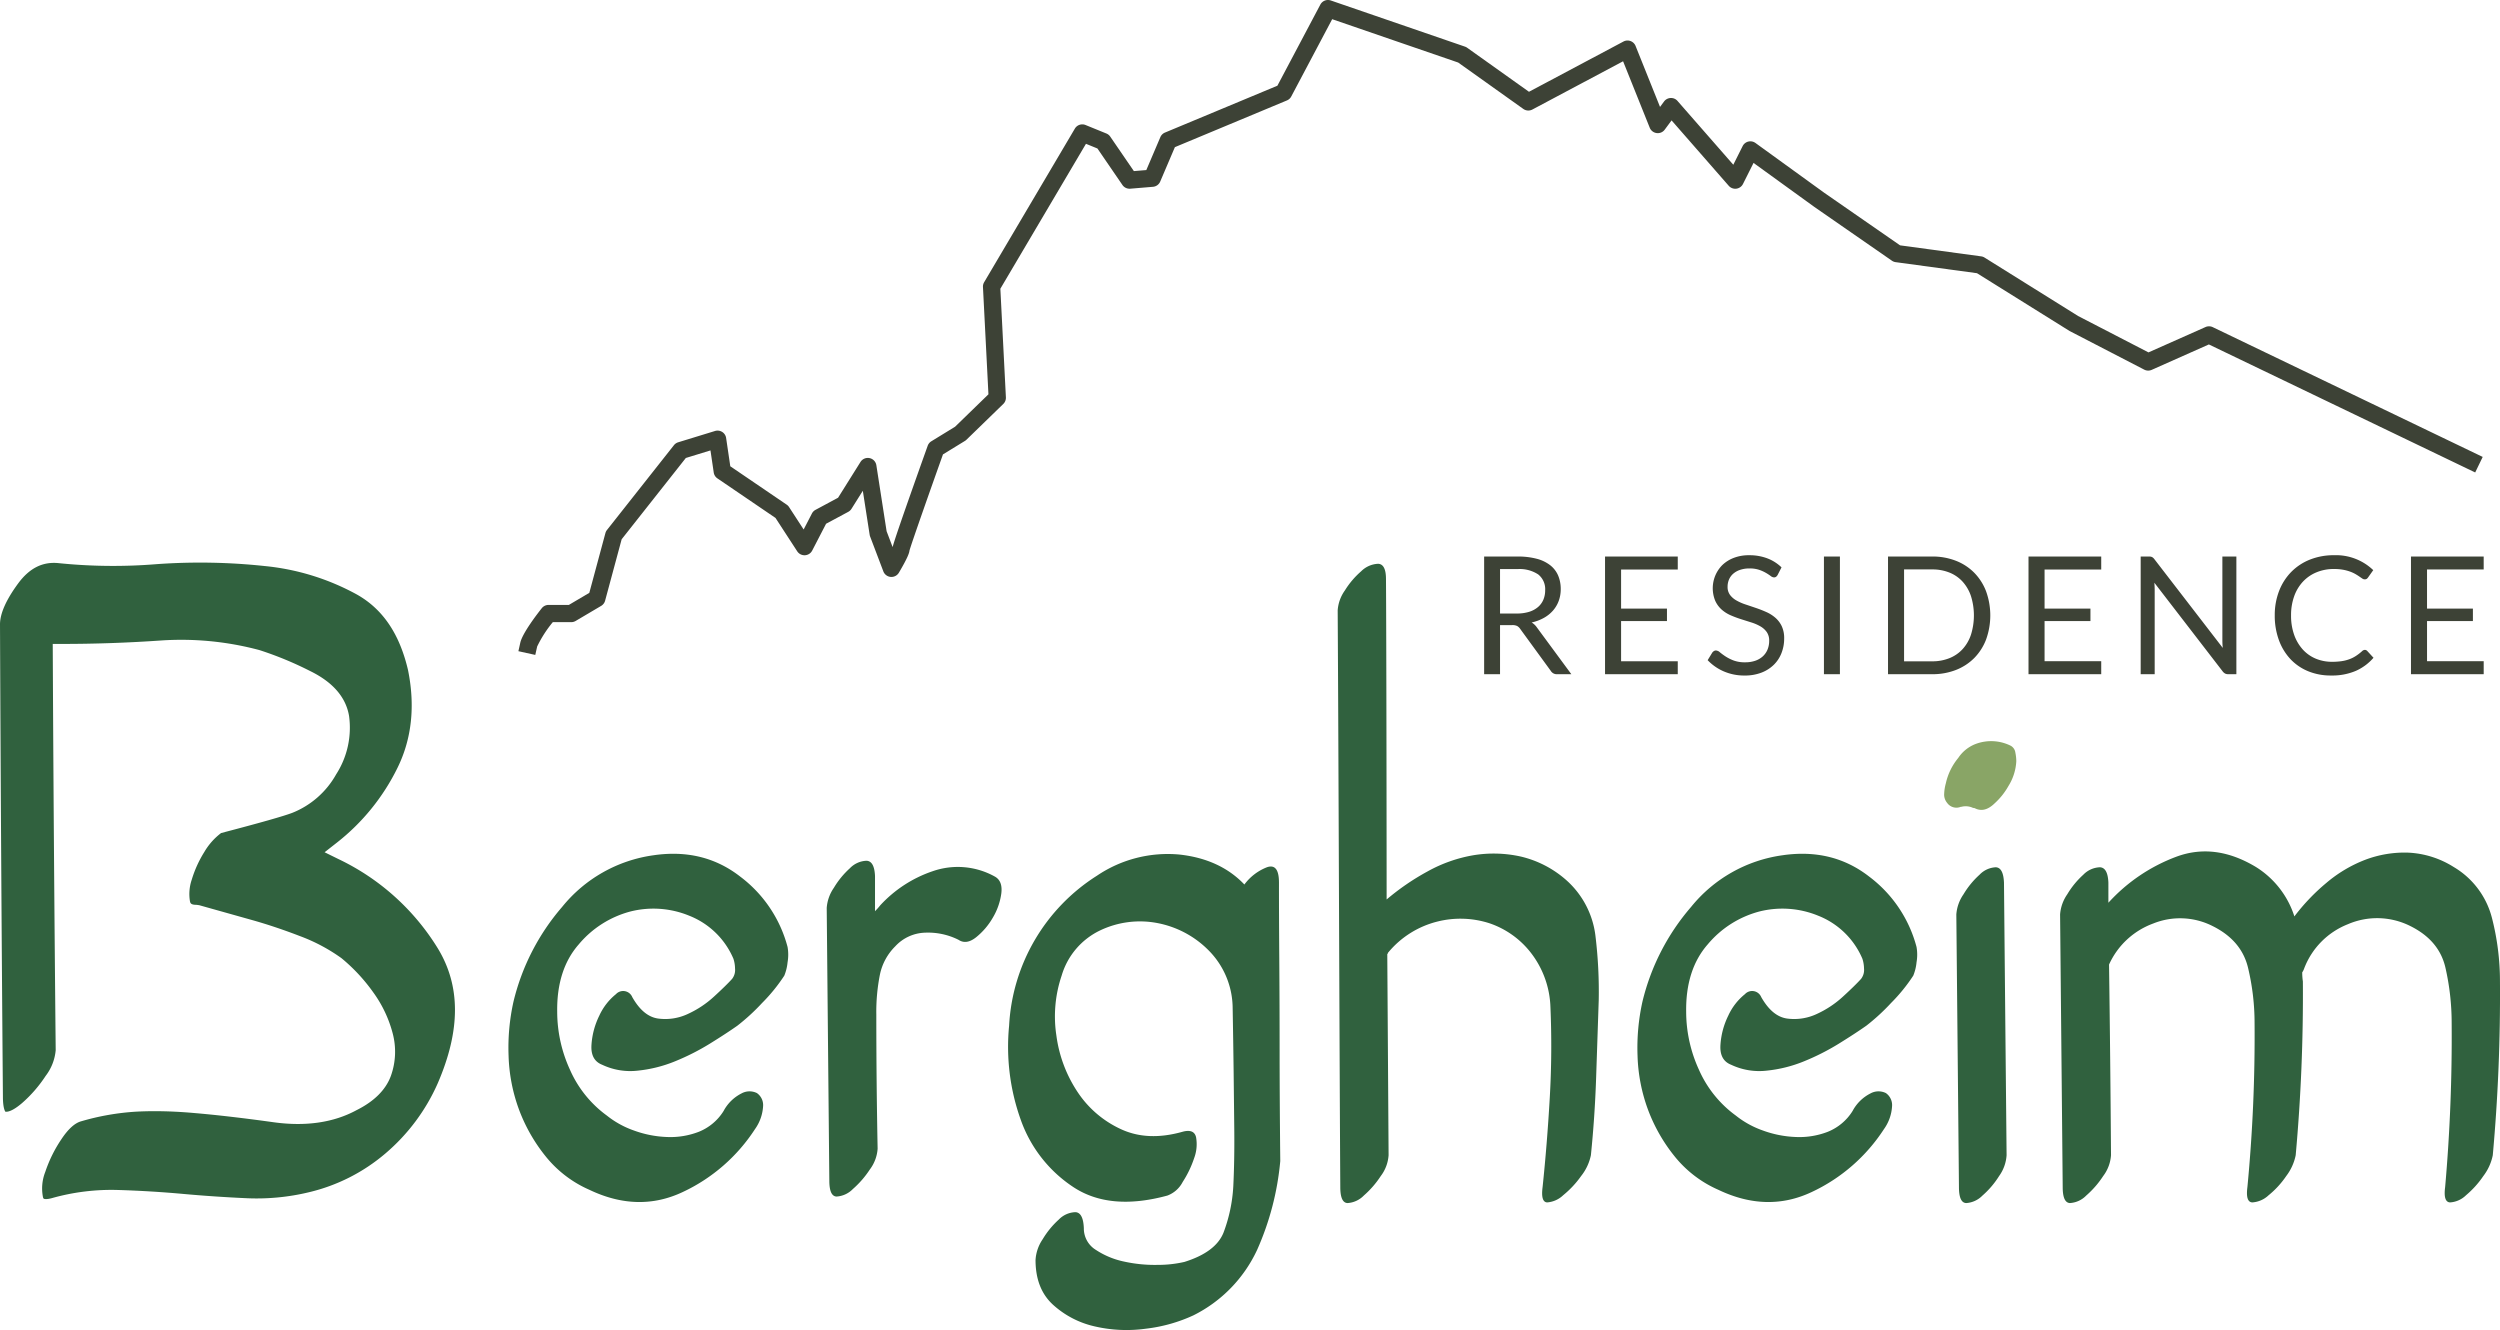
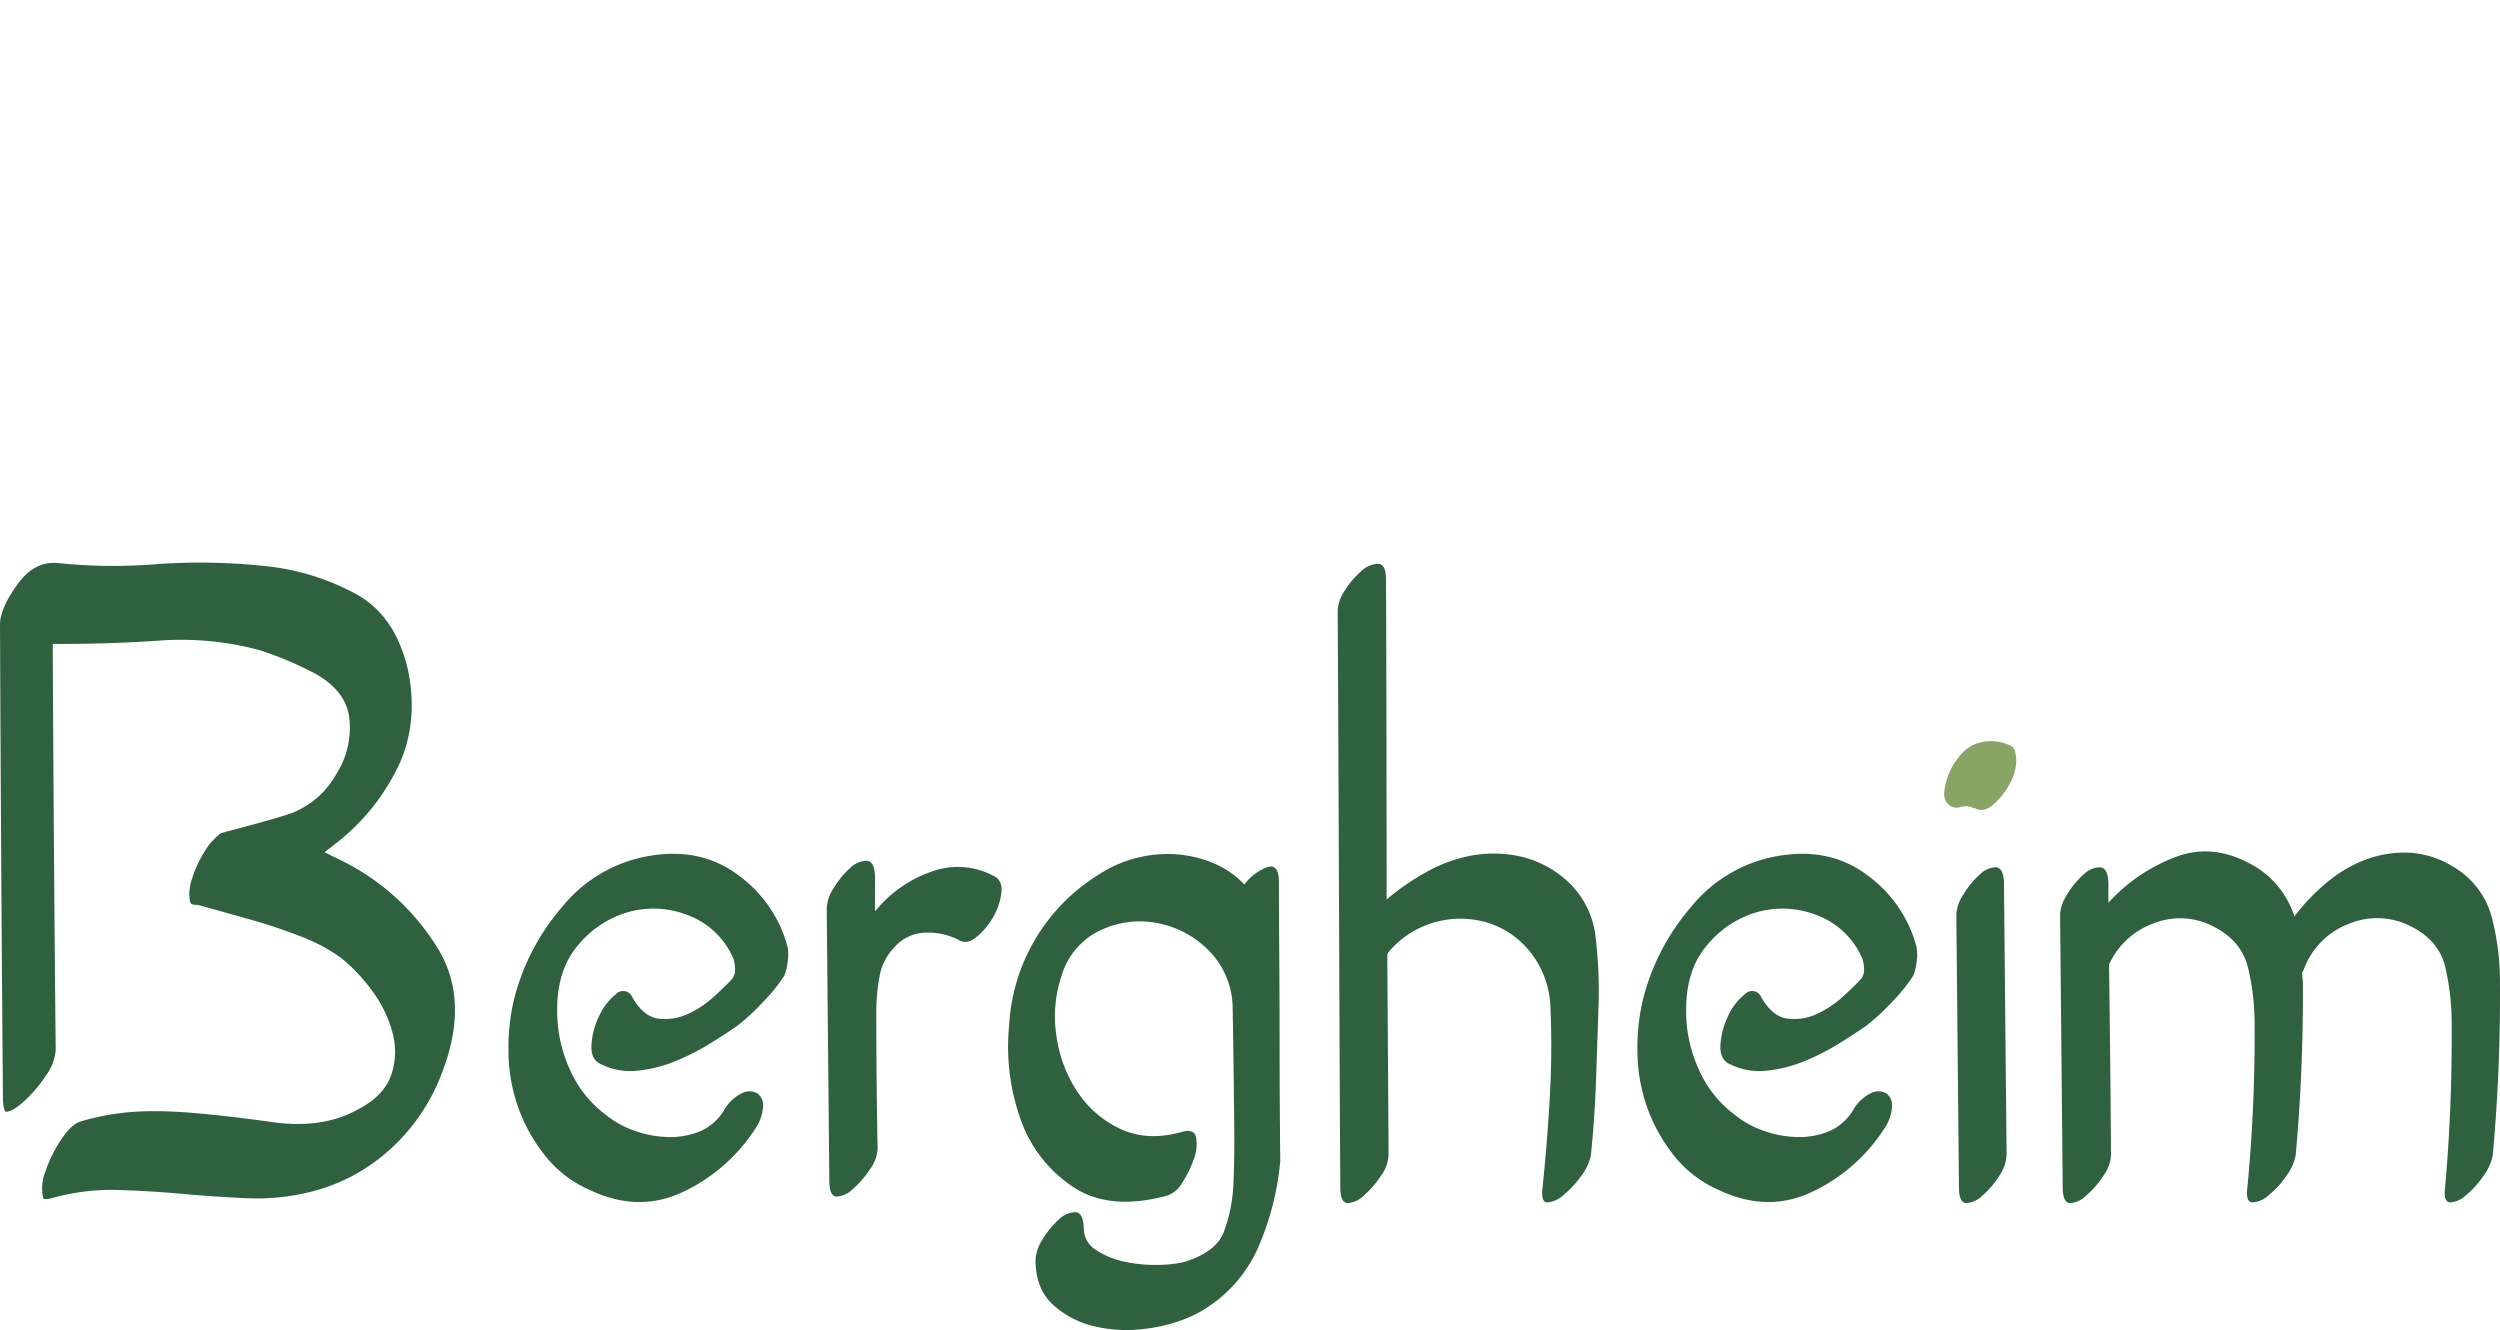
<svg xmlns="http://www.w3.org/2000/svg" id="Ebene_1" data-name="Ebene 1" width="500" height="266" viewBox="0 0 500 266">
  <defs>
    <style>.cls-1{fill:none;}.cls-2{clip-path:url(#clip-path);}.cls-3{fill:#89a566;}.cls-4{fill:#3d4236;}.cls-5{fill:#30613e;}</style>
    <clipPath id="clip-path">
      <rect class="cls-1" width="500" height="266" />
    </clipPath>
  </defs>
  <title>Unbenannt-2</title>
  <g class="cls-2">
    <path class="cls-3" d="M403.065,150.488A8.981,8.981,0,0,1,403.26,152.244a10.357,10.357,0,0,1-1.564,4.947,13.849,13.849,0,0,1-2.808,3.513q-2.024,1.954-3.981.912a1.134,1.134,0,0,1-.52-.13,3.448,3.448,0,0,0-2.089-.13h-.131a2.269,2.269,0,0,1-2.741-.782,2.58,2.58,0,0,1-.587-1.888,9.099,9.099,0,0,1,.327-2.016,12.054,12.054,0,0,1,2.479-5.077,7.34,7.34,0,0,1,3.654-2.862,8.806,8.806,0,0,1,6.789.389,1.829,1.829,0,0,1,.979,1.367" />
-     <path class="cls-4" d="M442.555,65.432A1.743,1.743,0,0,0,441.098,65.41L429.696,70.48l-14.07-7.276L396.918,51.52a1.733,1.733,0,0,0-.684-.247l-16.22-2.204-15.126-10.485-13.797-9.989a1.731,1.731,0,0,0-2.563.626l-1.868,3.727-11.156-12.757a1.711,1.711,0,0,0-1.373-.591,1.736,1.736,0,0,0-1.323.701l-.802,1.085-4.892-12.199a1.734,1.734,0,0,0-2.421-.881L305.795,18.356,293.441,9.556a1.738,1.738,0,0,0-.441-.228L266.162.095a1.732,1.732,0,0,0-2.094.824L255.478,17.144l-22.485,9.371a1.727,1.727,0,0,0-.924.918L229.263,34.013l-2.49.206-4.726-6.897a1.717,1.717,0,0,0-.773-.622l-4.159-1.695a1.728,1.728,0,0,0-2.144.721L196.83,56.442a1.711,1.711,0,0,0-.238.962l1.095,21.459L191.013,85.346l-4.751,2.915a1.729,1.729,0,0,0-.723.89c-5.513,15.454-6.74,19.196-7.015,20.268l-1.203-3.17-2.05-13.202a1.73,1.73,0,0,0-3.175-.651L167.614,99.547l-4.511,2.423a1.722,1.722,0,0,0-.717.727l-1.656,3.201-2.915-4.479a1.72,1.72,0,0,0-.475-.486l-11.281-7.678-.834-5.66a1.725,1.725,0,0,0-.788-1.207,1.743,1.743,0,0,0-1.432-.191l-7.37,2.262a1.735,1.735,0,0,0-.851.582L121.394,106a1.732,1.732,0,0,0-.312.619l-3.219,11.949-4.09,2.416h-4.059a1.733,1.733,0,0,0-1.357.654c-.899,1.134-3.872,4.983-4.302,6.916l-.374,1.684,3.376.746.376-1.683a23.8,23.8,0,0,1,3.127-4.869H114.247a1.736,1.736,0,0,0,.883-.241l5.103-3.015a1.724,1.724,0,0,0,.788-1.037l3.309-12.284,12.837-16.259,4.927-1.512.651,4.418a1.727,1.727,0,0,0,.737,1.175l11.619,7.909,4.347,6.681a1.733,1.733,0,0,0,2.988-.147l2.778-5.368,4.442-2.387a1.727,1.727,0,0,0,.645-.605L172.565,98.155l1.366,8.799a1.74,1.74,0,0,0,.092.346l2.646,6.974a1.731,1.731,0,0,0,3.108.264c1.778-3.012,2.071-3.96,2.119-4.417.391-1.426,4.198-12.227,6.698-19.242l4.394-2.695a1.691,1.691,0,0,0,.301-.235l7.37-7.16a1.714,1.714,0,0,0,.52-1.323L200.072,57.746l17.12-28.985,2.292.935,5,7.299a1.729,1.729,0,0,0,1.572.744l4.534-.377A1.727,1.727,0,0,0,232.038,36.32l2.939-6.891,22.409-9.342a1.731,1.731,0,0,0,.862-.785l8.188-15.465,25.199,8.669,13.024,9.278a1.733,1.733,0,0,0,1.82.119L324.617,12.255l5.33,13.291a1.736,1.736,0,0,0,1.388,1.07,1.716,1.716,0,0,0,1.611-.688l1.368-1.85,11.433,13.078a1.729,1.729,0,0,0,2.85-.363l2.111-4.21,12.177,8.813,15.495,10.743a1.714,1.714,0,0,0,.753.292l16.265,2.21,18.513,11.556L428.842,73.926a1.733,1.733,0,0,0,1.502.044l11.43-5.083L495.038,94.492l1.502-3.108Z" />
-     <path class="cls-4" d="M302.428,125.02a2.188,2.188,0,0,1,.988.174,1.775,1.775,0,0,1,.609.566l6.128,8.41a1.395,1.395,0,0,0,1.284.673h2.834l-6.885-9.345a3.381,3.381,0,0,0-1.055-1.002,9.057,9.057,0,0,0,2.446-.92,6.834,6.834,0,0,0,1.829-1.47,6.145,6.145,0,0,0,1.144-1.946,6.725,6.725,0,0,0,.396-2.333,6.861,6.861,0,0,0-.511-2.701,5.25,5.25,0,0,0-1.572-2.061,7.415,7.415,0,0,0-2.694-1.306,14.652,14.652,0,0,0-3.87-.452h-6.672v23.536h3.18v-9.822Zm-2.421-11.201h3.492a6.734,6.734,0,0,1,4.143,1.068,3.748,3.748,0,0,1,1.391,3.169,4.8,4.8,0,0,1-.363,1.891,3.939,3.939,0,0,1-1.078,1.469,5.01,5.01,0,0,1-1.778.952,8.159,8.159,0,0,1-2.465.336h-3.342Zm21-2.513v23.536h14.545v-2.595H324.218v-8.031h9.176v-2.496h-9.176v-7.818h11.334V111.305Zm35.297,2.169a8.303,8.303,0,0,0-2.85-1.808,10.042,10.042,0,0,0-3.605-.622,8.384,8.384,0,0,0-3.122.541,6.839,6.839,0,0,0-2.281,1.445,6.583,6.583,0,0,0-1.409,7.104,5.266,5.266,0,0,0,1.278,1.766,6.746,6.746,0,0,0,1.803,1.15,21.187,21.187,0,0,0,2.075.78q1.061.335,2.077.657a8.979,8.979,0,0,1,1.803.78,4.039,4.039,0,0,1,1.276,1.142,2.949,2.949,0,0,1,.486,1.749,4.539,4.539,0,0,1-.329,1.756,3.831,3.831,0,0,1-.947,1.356,4.311,4.311,0,0,1-1.507.879,6.114,6.114,0,0,1-2.027.311,6.382,6.382,0,0,1-2.315-.369,8.587,8.587,0,0,1-1.614-.813,13.319,13.319,0,0,1-1.109-.812,1.315,1.315,0,0,0-.792-.371.744.744,0,0,0-.419.124,1.22,1.22,0,0,0-.323.303l-.922,1.512a9.809,9.809,0,0,0,3.221,2.241,10.274,10.274,0,0,0,4.176.829,9.169,9.169,0,0,0,3.351-.574,7.236,7.236,0,0,0,2.487-1.578,6.671,6.671,0,0,0,1.539-2.357,7.903,7.903,0,0,0,.528-2.898,5.625,5.625,0,0,0-.486-2.465,5.197,5.197,0,0,0-1.284-1.691,7.232,7.232,0,0,0-1.814-1.14q-1.01-.453-2.075-.813-1.061-.361-2.075-.699a9.925,9.925,0,0,1-1.811-.796,4.174,4.174,0,0,1-1.285-1.109,2.652,2.652,0,0,1-.486-1.634,3.693,3.693,0,0,1,.28-1.437,3.213,3.213,0,0,1,.832-1.157,4.025,4.025,0,0,1,1.376-.78,5.751,5.751,0,0,1,1.893-.288,5.944,5.944,0,0,1,1.935.278,7.676,7.676,0,0,1,1.368.618,9.779,9.779,0,0,1,.938.616,1.154,1.154,0,0,0,.651.278.704.704,0,0,0,.428-.124,1.249,1.249,0,0,0,.312-.371Zm11.68-2.169h-3.196v23.536h3.196Zm29.236,6.964a10.787,10.787,0,0,0-2.371-3.721,10.531,10.531,0,0,0-3.674-2.396,12.762,12.762,0,0,0-4.744-.848h-8.828v23.536H386.43a12.793,12.793,0,0,0,4.744-.846,10.579,10.579,0,0,0,3.674-2.388,10.717,10.717,0,0,0,2.371-3.711,14.212,14.212,0,0,0,0-9.626m-3.031,8.688a8.07,8.07,0,0,1-1.681,2.882,7.187,7.187,0,0,1-2.635,1.799,9.143,9.143,0,0,1-3.443.626h-5.615V113.884H386.43a9.143,9.143,0,0,1,3.443.624,7.153,7.153,0,0,1,2.635,1.808,8.174,8.174,0,0,1,1.681,2.89,12.98,12.98,0,0,1,0,7.751m11.513-15.652v23.536H420.245v-2.595H408.913v-8.031h9.176v-2.496H408.913v-7.818h11.332V111.305Zm24.081,0h-1.648v23.536h2.801v-16.769c0-.219-.005-.46-.016-.723-.012-.263-.028-.53-.05-.805l13.655,17.723a1.597,1.597,0,0,0,.502.444,1.372,1.372,0,0,0,.634.13h1.614V111.305h-2.8v16.67c0,.253.005.513.016.78.011.269.034.546.065.83L430.886,111.848a1.634,1.634,0,0,0-.469-.435,1.442,1.442,0,0,0-.634-.108m42.644,18.921a10.155,10.155,0,0,1-1.243.96,6.487,6.487,0,0,1-1.334.666,7.876,7.876,0,0,1-1.557.386,13.288,13.288,0,0,1-1.895.122,8.341,8.341,0,0,1-3.228-.622,7.3,7.3,0,0,1-2.594-1.816,8.663,8.663,0,0,1-1.73-2.915,11.333,11.333,0,0,1-.634-3.926,11.133,11.133,0,0,1,.634-3.86,8.378,8.378,0,0,1,1.772-2.923,7.735,7.735,0,0,1,2.71-1.847,8.956,8.956,0,0,1,3.467-.651,9.967,9.967,0,0,1,1.862.156,8.876,8.876,0,0,1,1.416.386,6.963,6.963,0,0,1,1.053.493q.444.263.774.493.33.232.567.386a.85.85,0,0,0,.453.156.735.735,0,0,0,.429-.106,1.142,1.142,0,0,0,.263-.271l1.038-1.464a10.768,10.768,0,0,0-7.839-2.987,12.805,12.805,0,0,0-4.819.877,10.911,10.911,0,0,0-3.747,2.471,11.173,11.173,0,0,0-2.429,3.811,13.317,13.317,0,0,0-.865,4.878,14.136,14.136,0,0,0,.807,4.878,11.117,11.117,0,0,0,2.272,3.802,10.127,10.127,0,0,0,3.543,2.463,11.745,11.745,0,0,0,4.628.879,12.023,12.023,0,0,0,4.983-.935,10.107,10.107,0,0,0,3.517-2.612l-1.251-1.362a.67.67,0,0,0-.478-.216.84.84,0,0,0-.544.247m9.768-18.921v23.536h14.543v-2.595h-11.332v-8.031H494.581v-2.496h-9.176v-7.818h11.332V111.305Z" />
    <path class="cls-5" d="M313.218,175.991a20.971,20.971,0,0,0-9.07-4.684,24.904,24.904,0,0,0-9.462-.261A28.913,28.913,0,0,0,285.482,174.3a48.276,48.276,0,0,0-8.157,5.596c0-10.15-.045-53.928-.129-64.079q0-2.991-1.567-3.059a5.087,5.087,0,0,0-3.394,1.497,16.757,16.757,0,0,0-3.263,3.84,7.77,7.77,0,0,0-1.435,3.971c.173,27.245.346,88.113.522,115.358q0,3.122,1.435,3.189a4.968,4.968,0,0,0,3.263-1.498,18.903,18.903,0,0,0,3.394-3.904,7.761,7.761,0,0,0,1.567-4.165q-.131-20.171-.262-40.215a.379.379,0,0,0,.131-.261,18.647,18.647,0,0,1,9.853-6.248,18.899,18.899,0,0,1,10.441.327,17.651,17.651,0,0,1,8.355,5.985,18.684,18.684,0,0,1,3.85,10.738,180.773,180.773,0,0,1-.131,18.156q-.524,9.175-1.437,17.895-.39,2.996.915,3.059a5.188,5.188,0,0,0,3.199-1.433,19.282,19.282,0,0,0,3.59-3.84,9.872,9.872,0,0,0,1.957-4.165q.783-7.676,1.044-15.422.259-7.742.522-15.552a92.193,92.193,0,0,0-.653-12.884,17.717,17.717,0,0,0-5.874-11.195m60.562-.715q-7.311-5.661-17.228-4.231a28.529,28.529,0,0,0-18.339,10.347,45.087,45.087,0,0,0-9.724,18.938,42.521,42.521,0,0,0-.978,10.865,33.88,33.88,0,0,0,2.088,10.738,33.474,33.474,0,0,0,5.351,9.37,23.092,23.092,0,0,0,8.68,6.639q9.788,4.685,18.73.455a34.769,34.769,0,0,0,14.422-12.559,8.705,8.705,0,0,0,1.631-4.622,2.927,2.927,0,0,0-1.239-2.602,3.327,3.327,0,0,0-3.068.066,8.295,8.295,0,0,0-3.588,3.513,10.39,10.39,0,0,1-4.959,4.165,15.748,15.748,0,0,1-6.396,1.042,21.432,21.432,0,0,1-6.592-1.301,18.427,18.427,0,0,1-5.416-2.993,22.554,22.554,0,0,1-7.375-9.176,27.836,27.836,0,0,1-2.546-11.517q-.131-8.46,4.308-13.536a20.192,20.192,0,0,1,10.312-6.573,18.825,18.825,0,0,1,11.812.848,15.941,15.941,0,0,1,8.81,8.589,6.558,6.558,0,0,1,.327,1.952,2.914,2.914,0,0,1-.589,2.083q-1.173,1.302-3.588,3.514a20.01,20.01,0,0,1-5.287,3.513,10.622,10.622,0,0,1-5.872.912q-3.003-.389-5.221-4.295a1.966,1.966,0,0,0-3.263-.586,11.814,11.814,0,0,0-3.328,4.295,15.453,15.453,0,0,0-1.567,5.857q-.196,3.061,2.153,3.971a13.12,13.12,0,0,0,7.114,1.17,26.877,26.877,0,0,0,7.505-1.888,46.706,46.706,0,0,0,6.916-3.513q3.26-2.018,5.483-3.58a41.036,41.036,0,0,0,4.959-4.556,34.003,34.003,0,0,0,4.437-5.465,9.423,9.423,0,0,0,.653-2.668,8.963,8.963,0,0,0,0-3.059,25.812,25.812,0,0,0-9.528-14.121m25.385-1.822a4.802,4.802,0,0,0-3.263,1.497,17.048,17.048,0,0,0-3.199,3.904,8.098,8.098,0,0,0-1.437,4.035q.262,27.204.524,54.533,0,3.122,1.435,3.189a4.968,4.968,0,0,0,3.263-1.497,17.568,17.568,0,0,0,3.33-3.905,8.014,8.014,0,0,0,1.5-4.165q-.264-27.199-.522-54.531-.133-2.993-1.631-3.059m99.195,10.022a16.575,16.575,0,0,0-7.636-10.086,18.643,18.643,0,0,0-9.07-2.864,22.215,22.215,0,0,0-8.615,1.431,27.02,27.02,0,0,0-7.767,4.622,40.38,40.38,0,0,0-6.396,6.702,18.114,18.114,0,0,0-7.7-9.891q-8.224-4.945-15.989-2.018a34.813,34.813,0,0,0-13.509,9.174V176.513q-.131-2.993-1.695-3.059a4.865,4.865,0,0,0-3.328,1.497,17.024,17.024,0,0,0-3.199,3.905,8.088,8.088,0,0,0-1.437,4.035q.262,27.202.522,54.531,0,3.122,1.437,3.189a4.971,4.971,0,0,0,3.263-1.498,18.811,18.811,0,0,0,3.394-3.904,7.774,7.774,0,0,0,1.567-4.165q-.133-19.131-.393-38.133a15.569,15.569,0,0,1,8.809-8.2,14.379,14.379,0,0,1,11.943.521q5.742,2.864,7.049,8.33a47.605,47.605,0,0,1,1.304,11.064,316.425,316.425,0,0,1-1.433,32.797q-.393,2.996.978,3.059a5.232,5.232,0,0,0,3.263-1.433,17.843,17.843,0,0,0,3.523-3.84,10.152,10.152,0,0,0,1.893-4.165q1.566-17.309,1.437-34.75a12.534,12.534,0,0,1-.131-1.82,3.336,3.336,0,0,0,.391-.782,15.39,15.39,0,0,1,8.746-8.851,14.757,14.757,0,0,1,12.529.391q5.742,2.864,6.983,8.33a49.824,49.824,0,0,1,1.24,11.064q.129,16.527-1.306,32.797-.393,2.996.98,3.059a4.996,4.996,0,0,0,3.196-1.433,18.79,18.79,0,0,0,3.461-3.84,10.125,10.125,0,0,0,1.892-4.165q1.568-17.309,1.437-34.75a51.102,51.102,0,0,0-1.631-12.818m-350.375-8.2q-7.313-5.661-17.228-4.231a28.526,28.526,0,0,0-18.339,10.347,45.087,45.087,0,0,0-9.724,18.938,42.451,42.451,0,0,0-.978,10.865,33.88,33.88,0,0,0,2.088,10.738,33.479,33.479,0,0,0,5.352,9.37,23.055,23.055,0,0,0,8.68,6.639q9.788,4.685,18.728.455a34.773,34.773,0,0,0,14.423-12.559,8.746,8.746,0,0,0,1.631-4.622,2.931,2.931,0,0,0-1.24-2.602,3.327,3.327,0,0,0-3.068.066,8.306,8.306,0,0,0-3.59,3.513,10.368,10.368,0,0,1-4.959,4.165,15.741,15.741,0,0,1-6.394,1.042,21.405,21.405,0,0,1-6.591-1.301,18.396,18.396,0,0,1-5.418-2.993,22.554,22.554,0,0,1-7.375-9.176,27.834,27.834,0,0,1-2.544-11.517q-.133-8.46,4.307-13.536a20.199,20.199,0,0,1,10.312-6.573,18.82,18.82,0,0,1,11.81.848,15.944,15.944,0,0,1,8.811,8.589,6.418,6.418,0,0,1,.326,1.952,2.906,2.906,0,0,1-.586,2.083q-1.176,1.302-3.59,3.514a20.01,20.01,0,0,1-5.287,3.513,10.624,10.624,0,0,1-5.872.912q-3.003-.389-5.22-4.295a1.968,1.968,0,0,0-3.264-.586,11.831,11.831,0,0,0-3.328,4.295,15.451,15.451,0,0,0-1.566,5.857q-.196,3.061,2.153,3.971a13.112,13.112,0,0,0,7.113,1.17,26.85,26.85,0,0,0,7.505-1.888,46.801,46.801,0,0,0,6.918-3.513q3.26-2.018,5.481-3.58a41.263,41.263,0,0,0,4.961-4.556,34.065,34.065,0,0,0,4.436-5.465,9.477,9.477,0,0,0,.653-2.668,8.962,8.962,0,0,0,0-3.059,25.82,25.82,0,0,0-9.528-14.121m51.031.064a15.233,15.233,0,0,0-12.463-1.106,25.267,25.267,0,0,0-10.508,6.833,14.11,14.11,0,0,1-1.044,1.171v-7.029q-.131-2.991-1.698-3.058a4.861,4.861,0,0,0-3.327,1.497,17.129,17.129,0,0,0-3.199,3.904,8.084,8.084,0,0,0-1.435,4.035q.259,27.204.522,54.533,0,3.122,1.437,3.189a4.975,4.975,0,0,0,3.263-1.497,18.995,18.995,0,0,0,3.394-3.905,7.774,7.774,0,0,0,1.566-4.165q-.262-13.403-.262-26.81a38.373,38.373,0,0,1,.718-8.006,11.132,11.132,0,0,1,3.068-5.66,8.444,8.444,0,0,1,6.003-2.734,13.601,13.601,0,0,1,6.656,1.431q1.568,1.044,3.524-.519a13.898,13.898,0,0,0,3.328-3.905,12.792,12.792,0,0,0,1.697-4.814q.325-2.473-1.24-3.386m56.841,16.595q-.068-9.435-.064-15.422,0-3.904-2.415-3.059a10.247,10.247,0,0,0-4.503,3.449q-4.831-5.074-12.921-5.987a25.277,25.277,0,0,0-16.575,4.231,37.84,37.84,0,0,0-17.557,29.999,43.26,43.26,0,0,0,2.35,18.873,26.752,26.752,0,0,0,10.508,13.405q7.306,4.816,18.794,1.691a5.687,5.687,0,0,0,3.068-2.732,20.776,20.776,0,0,0,2.284-4.75,7.962,7.962,0,0,0,.391-4.165q-.39-1.757-2.742-1.107-6.918,1.954-12.269-.519a20.781,20.781,0,0,1-8.679-7.42,26.682,26.682,0,0,1-4.243-11.258,25.428,25.428,0,0,1,1.044-12.038,14.568,14.568,0,0,1,7.702-9.046,18.502,18.502,0,0,1,11.29-1.497,19.567,19.567,0,0,1,10.312,5.4,16.503,16.503,0,0,1,4.894,11.389q.129,7.289.196,12.754.063,5.466.131,11.714.061,6.247-.196,11.453a30.997,30.997,0,0,1-1.957,9.24q-1.568,3.904-7.833,5.856a23.651,23.651,0,0,1-5.351.588,28.564,28.564,0,0,1-6.658-.652,16.329,16.329,0,0,1-5.678-2.343,5.018,5.018,0,0,1-2.413-4.359q-.133-3.125-1.697-3.189a4.855,4.855,0,0,0-3.328,1.495,17.132,17.132,0,0,0-3.199,3.905,8.213,8.213,0,0,0-1.437,4.165q0,5.724,3.461,8.916a18.413,18.413,0,0,0,8.353,4.359,28.219,28.219,0,0,0,10.312.457,31.11,31.11,0,0,0,9.462-2.668,27.64,27.64,0,0,0,12.727-13.081,56.066,56.066,0,0,0,4.632-17.765q-.131-12.884-.131-21.864t-.065-18.416M67.653,171.796l-2.734-1.345,2.396-1.877a43.116,43.116,0,0,0,12.205-15.052c2.84-5.791,3.54-12.362,2.079-19.529-1.692-7.227-5.048-12.185-10.246-15.105a48.02,48.02,0,0,0-18.428-5.682,121.807,121.807,0,0,0-21.542-.38,107.31,107.31,0,0,1-19.718-.203c-3.157-.316-5.799,1.02-8.044,4.079C1.217,119.972 0,122.723 0,124.881c.129,31.509.326,63.29.583,94.452,0,2.496.499,3.008.503,3.012.781.086,1.951-.557,3.331-1.734a26.422,26.422,0,0,0,4.71-5.427A9.865,9.865,0,0,0,11.139,210.04c-.26-26.347-.457-53.042-.583-79.33l-.009-1.924h1.929c6.446,0,13.013-.227,19.517-.674a60.414,60.414,0,0,1,19.891,1.905,69.279,69.279,0,0,1,10.171,4.204c4.522,2.216,7.13,5.233,7.756,8.968a17.24,17.24,0,0,1-2.583,11.683,17.445,17.445,0,0,1-8.753,7.69c-1.731.665-6.401,1.991-14.254,4.046a12.904,12.904,0,0,0-3.359,3.793,22.813,22.813,0,0,0-2.516,5.546,8.861,8.861,0,0,0-.357,4.293c.081.377.157.727,1.332.727l.52.072,10.701,3.006c3.034.859,6.198,1.922,9.413,3.161a35.193,35.193,0,0,1,8.336,4.425,35.292,35.292,0,0,1,6.348,6.824,24.528,24.528,0,0,1,3.897,8.208,14.321,14.321,0,0,1-.349,8.488c-1.014,2.796-3.33,5.113-6.881,6.883-4.573,2.487-10.176,3.306-16.591,2.415-6.003-.837-11.302-1.453-15.751-1.833-2.801-.252-5.491-.38-8.034-.38q-1.888,0-3.666.094A49.696,49.696,0,0,0,16.123,224.291c-1.215.374-2.504,1.551-3.8,3.492a26.953,26.953,0,0,0-3.272,6.608,9.021,9.021,0,0,0-.46,5.019.658.658,0,0,0,.162.336c.016.008.402.217,1.653-.128A43.813,43.813,0,0,1,23.621,237.998c4.299.13,8.658.394,12.956.782,4.243.385,8.565.676,12.848.868a44.538,44.538,0,0,0,12.399-1.209,36.507,36.507,0,0,0,15.258-7.746,39.127,39.127,0,0,0,10.478-14.06c4.571-10.596,4.579-19.415.014-26.941a47.053,47.053,0,0,0-19.922-17.895" />
  </g>
</svg>